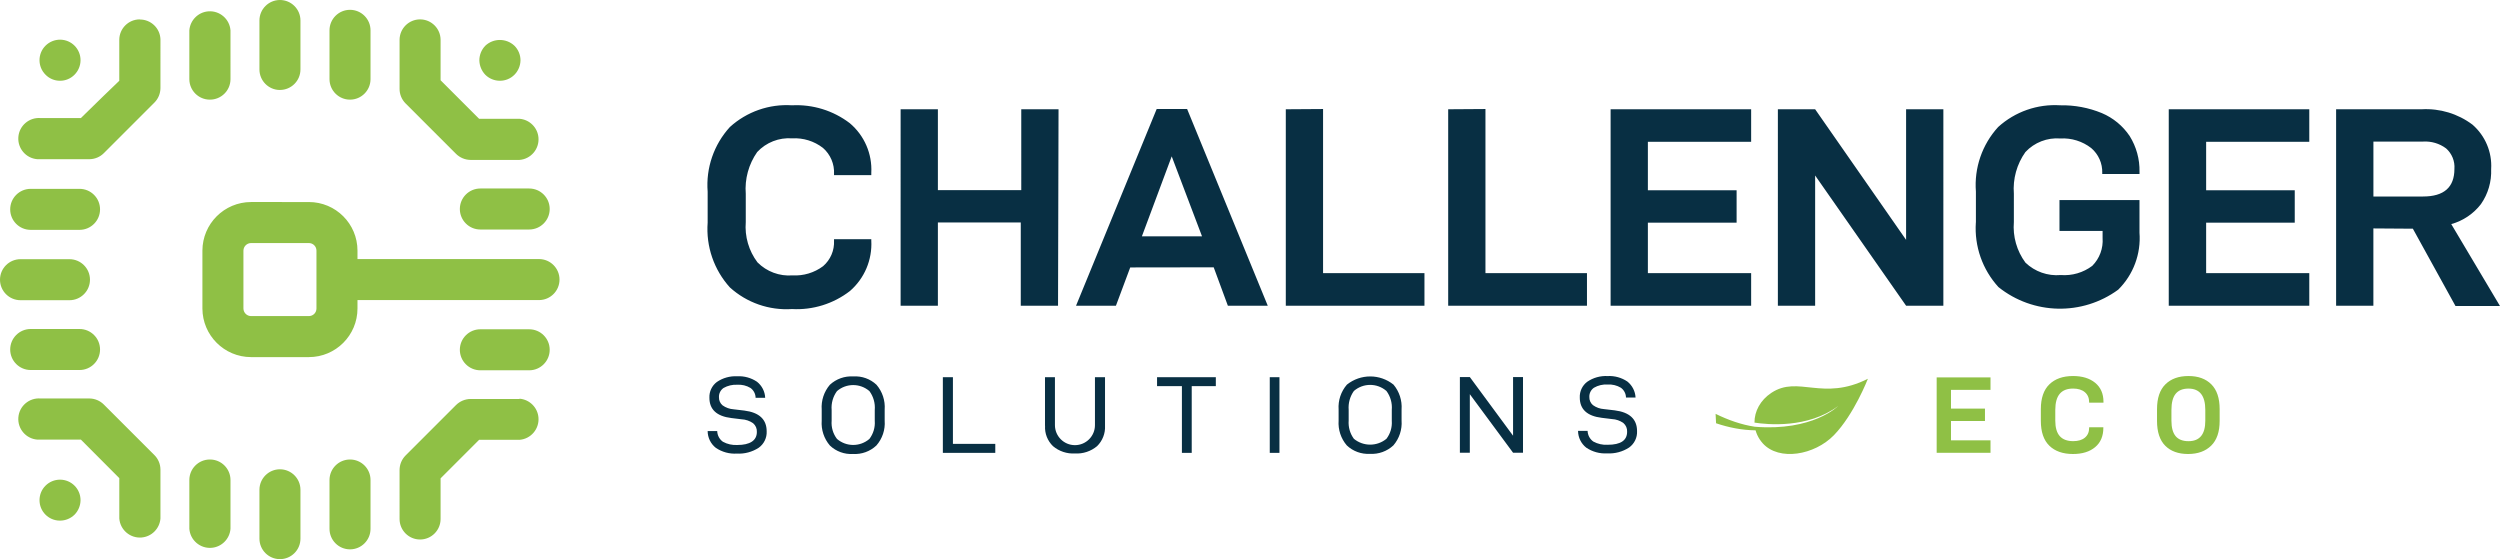
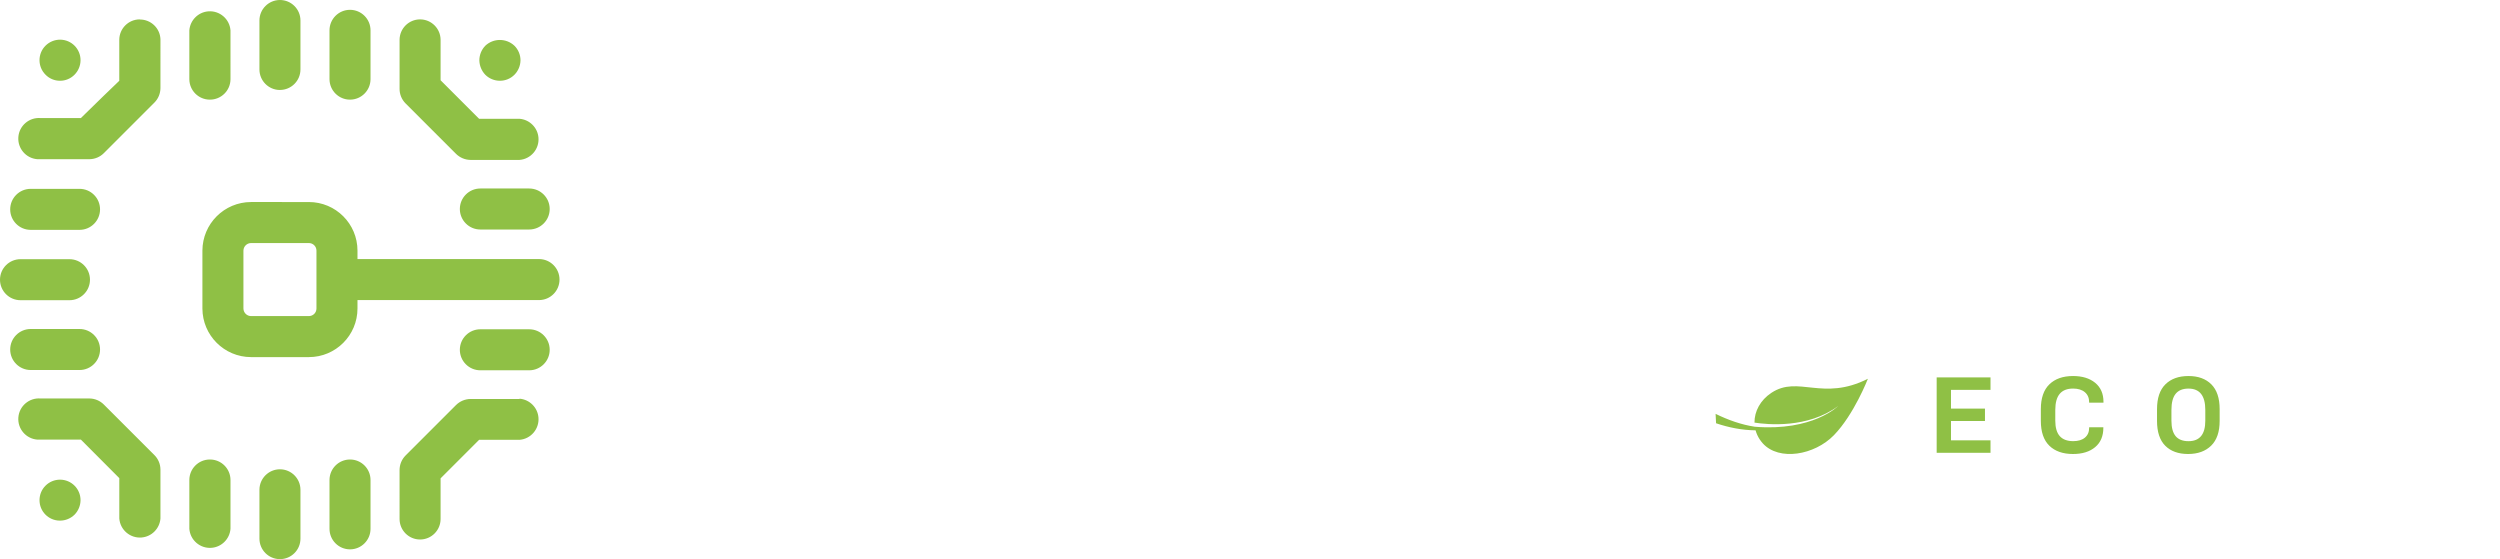
<svg xmlns="http://www.w3.org/2000/svg" viewBox="0 0 799.62 178.85">
-   <path fill="#082F43" d="M226.34,137.88h3.06c0.04,1.36,0.71,2.63,1.83,3.42c1.41,0.77,3.01,1.12,4.61,1.03c3.97,0,6.24-1.39,6.24-4.17  c0.06-1.06-0.38-2.09-1.19-2.78c-1.09-0.77-2.37-1.21-3.7-1.27l-3.26-0.4c-4.69-0.56-7.03-2.74-7.03-6.48  c-0.09-1.97,0.8-3.86,2.38-5.05c1.91-1.31,4.2-1.95,6.52-1.83c2.24-0.12,4.46,0.5,6.32,1.75c1.58,1.25,2.54,3.12,2.62,5.13h-3.06  c-0.02-1.24-0.62-2.41-1.63-3.14c-1.28-0.77-2.76-1.13-4.25-1.03c-1.53-0.08-3.04,0.28-4.37,1.03c-0.96,0.66-1.52,1.77-1.47,2.94  c-0.04,1.01,0.38,1.97,1.15,2.62c1.05,0.75,2.29,1.19,3.58,1.27l3.38,0.4c4.77,0.6,7.15,2.82,7.15,6.64  c0.1,2.07-0.86,4.04-2.54,5.25c-2.07,1.35-4.52,2.01-6.99,1.87c-2.38,0.15-4.74-0.49-6.72-1.83  C227.31,141.95,226.35,139.98,226.34,137.88z M262.82,134.55v-3.54c-0.21-2.89,0.74-5.75,2.62-7.95c2.04-1.88,4.75-2.84,7.51-2.66  c2.73-0.18,5.4,0.79,7.39,2.66c1.89,2.2,2.83,5.06,2.62,7.95v3.54c0.22,2.9-0.74,5.77-2.66,7.95c-2.01,1.89-4.71,2.87-7.47,2.7  c-2.73,0.17-5.41-0.81-7.39-2.7C263.55,140.3,262.61,137.44,262.82,134.55z M279.79,134.55v-3.42c0.18-2.15-0.42-4.3-1.71-6.04  c-2.98-2.57-7.39-2.57-10.37,0c-1.28,1.74-1.89,3.89-1.71,6.04v3.42c-0.17,2.09,0.43,4.17,1.71,5.84c2.98,2.57,7.39,2.57,10.37,0  c1.26-1.66,1.87-3.72,1.71-5.8V134.55z M304.79,120.64v21.34h13.55v2.86h-16.77v-24.2H304.79z M334.24,136.18v-15.54h3.18v15.34  c0,3.53,2.86,6.4,6.4,6.4c3.53,0,6.4-2.86,6.4-6.4v-15.34h3.22v15.54c0.13,2.44-0.8,4.81-2.54,6.52c-1.97,1.65-4.5,2.49-7.07,2.34  c-2.56,0.15-5.08-0.69-7.03-2.34c-1.75-1.69-2.68-4.05-2.54-6.48V136.18z M381.17,123.5v21.34h-3.14V123.5h-7.95v-2.86h18.8v2.86  H381.17z M409.23,120.64v24.2h-3.1v-24.2H409.23z M428.15,134.51v-3.54c-0.2-2.9,0.76-5.75,2.66-7.95c4.36-3.49,10.55-3.49,14.9,0  c1.86,2.22,2.78,5.06,2.58,7.95v3.54c0.21,2.89-0.73,5.75-2.62,7.95c-2.03,1.89-4.74,2.87-7.51,2.7c-2.73,0.16-5.41-0.82-7.39-2.7  c-1.88-2.19-2.82-5.03-2.62-7.91V134.51z M445.16,134.51v-3.42c0.18-2.15-0.42-4.3-1.71-6.04c-2.99-2.59-7.42-2.59-10.41,0  c-1.25,1.75-1.84,3.89-1.67,6.04v3.42c-0.16,2.08,0.43,4.16,1.67,5.84c3.02,2.49,7.39,2.49,10.41,0c1.26-1.65,1.86-3.7,1.71-5.76  L445.16,134.51z M487.13,144.8h-3.18l-13.83-18.72v18.72h-3.18v-24.2h3.18l13.83,18.76V120.6h3.18V144.8z M504.73,137.81h3.06  c0.04,1.36,0.71,2.63,1.83,3.42c1.41,0.77,3.01,1.13,4.61,1.03c4.13,0,6.2-1.39,6.2-4.17c0.06-1.06-0.38-2.09-1.19-2.78  c-1.07-0.77-2.34-1.21-3.66-1.27l-3.26-0.4c-4.69-0.56-7.03-2.74-7.03-6.48c-0.09-1.97,0.8-3.86,2.38-5.05  c1.91-1.31,4.2-1.95,6.52-1.83c2.24-0.12,4.46,0.5,6.32,1.75c1.57,1.26,2.52,3.12,2.62,5.13h-3.06c-0.02-1.24-0.62-2.41-1.63-3.14  c-1.28-0.77-2.76-1.13-4.25-1.03c-1.53-0.1-3.05,0.26-4.37,1.03c-0.96,0.66-1.52,1.77-1.47,2.94c-0.04,1.01,0.38,1.97,1.15,2.62  c1.04,0.75,2.26,1.19,3.54,1.27l3.42,0.4c4.77,0.6,7.15,2.82,7.15,6.64c0.1,2.07-0.86,4.04-2.54,5.25  c-2.07,1.35-4.52,2.01-6.99,1.87c-2.38,0.15-4.74-0.49-6.72-1.83c-1.62-1.28-2.59-3.22-2.62-5.29L504.73,137.81z M226.34,71.16V61.3  c-0.59-7.58,1.99-15.06,7.11-20.67c5.41-4.91,12.58-7.42,19.87-6.95c6.64-0.34,13.19,1.68,18.48,5.72c4.66,3.92,7.21,9.81,6.88,15.9  v0.72h-11.92v-0.36c0.17-3.18-1.14-6.26-3.54-8.35c-2.81-2.18-6.31-3.26-9.86-3.06c-4.19-0.31-8.3,1.3-11.17,4.37  c-2.74,3.9-4.03,8.64-3.66,13.39v9.02c-0.37,4.6,0.96,9.19,3.74,12.88c2.94,2.97,7.04,4.5,11.21,4.17c3.5,0.2,6.97-0.84,9.78-2.94  c2.37-2.04,3.66-5.06,3.5-8.19v-0.44h11.92v0.44c0.34,6.15-2.18,12.11-6.84,16.14c-5.28,4.08-11.86,6.13-18.52,5.76  c-7.29,0.48-14.46-2.01-19.87-6.92c-5.1-5.64-7.67-13.12-7.11-20.71L226.34,71.16z M338.41,97.78h-11.92V71.16h-26.51v26.63h-11.92  V34.95h11.92v25.87h26.67V34.95h11.92L338.41,97.78z M361.5,85.54l-4.57,12.24h-12.76l25.79-62.91h9.74l25.79,62.91h-12.76  l-4.53-12.28L361.5,85.54z M374.77,50.01l-9.54,25.59h19.24L374.77,50.01z M423.18,34.87v52.5h32.43v10.41h-44.35V34.95  L423.18,34.87z M475.12,34.87v52.5h32.47v10.41H463.2V34.95L475.12,34.87z M527.07,60.86h28.38v10.37h-28.38v16.14h33.03v10.41  h-44.95V34.95h44.95v10.41h-33.03V60.86z M621.58,97.78h-11.92l-29.09-41.65v41.65h-11.92V34.95h11.92l29.09,41.77V34.95h11.92  V97.78z M631.99,71.16V61.3c-0.59-7.58,1.99-15.06,7.11-20.67c5.41-4.91,12.58-7.42,19.87-6.95c4.56-0.09,9.1,0.76,13.31,2.5  c3.62,1.53,6.72,4.09,8.9,7.35c2.13,3.42,3.22,7.38,3.14,11.41v0.72h-11.92V55.3c0.09-3.05-1.21-5.97-3.54-7.95  c-2.81-2.18-6.31-3.26-9.86-3.06c-4.19-0.33-8.3,1.27-11.17,4.33c-2.76,3.88-4.07,8.61-3.7,13.35V71c-0.38,4.64,0.93,9.25,3.7,13  c3.01,2.89,7.13,4.34,11.29,3.97c3.61,0.28,7.2-0.76,10.09-2.94c2.34-2.35,3.54-5.6,3.3-8.9v-2.27h-13.79V64h25.59v10.41  c0.52,6.78-1.96,13.45-6.8,18.24c-11.49,8.41-27.2,8.07-38.31-0.83c-5.11-5.59-7.73-13.03-7.23-20.59V71.16z M705.63,60.86h28.34  v10.37h-28.34v16.14h32.99v10.41h-44.95V34.95h44.95v10.41h-32.99L705.63,60.86z M759.12,73.06v24.72H747.2V34.95h27.34  c5.84-0.33,11.62,1.41,16.29,4.93c4.09,3.56,6.3,8.82,5.96,14.23c0.16,3.98-0.98,7.9-3.26,11.17c-2.39,3.11-5.72,5.35-9.5,6.4  l15.58,26.19h-14.23l-13.63-24.72L759.12,73.06z M775.02,62.85c6.68,0,10.02-2.94,10.02-8.82c0.19-2.48-0.8-4.91-2.66-6.56  c-2.11-1.58-4.72-2.35-7.35-2.19h-15.9v17.57H775.02z" />
  <path fill="#8FC045" d="M96.1,156.66v15.62c0,3.62-2.94,6.56-6.56,6.56c-3.62,0-6.56-2.94-6.56-6.56v-15.62c0-3.62,2.94-6.56,6.56-6.56  C93.16,150.11,96.1,153.04,96.1,156.66z M67.12,146.97c-3.62,0-6.56,2.94-6.56,6.56v15.62c0.28,3.63,3.46,6.35,7.09,6.07  c3.24-0.25,5.81-2.83,6.07-6.07v-15.62c0-3.62-2.94-6.56-6.56-6.56C67.15,146.97,67.14,146.97,67.12,146.97z M111.95,146.97  c-3.62,0-6.56,2.94-6.56,6.56v15.62c0,3.62,2.94,6.56,6.56,6.56c3.62,0,6.56-2.94,6.56-6.56v-15.62  C118.51,149.9,115.58,146.97,111.95,146.97L111.95,146.97z M89.54,28.77c3.62,0,6.56-2.94,6.56-6.56c0-0.01,0-0.03,0-0.04V6.56  C96.1,2.94,93.16,0,89.54,0c-3.62,0-6.56,2.94-6.56,6.56v15.62c-0.02,3.62,2.9,6.58,6.52,6.6C89.51,28.77,89.53,28.77,89.54,28.77  L89.54,28.77z M67.12,31.87c3.62,0.02,6.58-2.9,6.6-6.52c0-0.01,0-0.03,0-0.04V9.7c-0.28-3.63-3.46-6.35-7.09-6.07  c-3.24,0.25-5.81,2.83-6.07,6.07v15.62C60.57,28.94,63.5,31.87,67.12,31.87L67.12,31.87L67.12,31.87z M111.95,31.87  c3.62,0,6.56-2.94,6.56-6.56V9.7c0-3.62-2.94-6.56-6.56-6.56c-3.62,0-6.56,2.94-6.56,6.56l0,0v15.62  C105.4,28.94,108.33,31.87,111.95,31.87L111.95,31.87L111.95,31.87z M178.96,89.42c0,3.62-2.94,6.56-6.56,6.56h-58.06v2.7  c0,8.58-6.96,15.54-15.54,15.54l0,0H80.28c-8.57-0.02-15.52-6.97-15.54-15.54V80.16c0.02-8.57,6.97-15.52,15.54-15.54H98.8  c8.58,0,15.54,6.96,15.54,15.54l0,0v2.7h58.06C176.02,82.86,178.96,85.8,178.96,89.42L178.96,89.42z M101.22,80.16  c0-1.34-1.09-2.42-2.42-2.42l0,0H80.28c-1.33,0.02-2.4,1.09-2.42,2.42v18.52c0.02,1.33,1.09,2.4,2.42,2.42H98.8  c1.34,0,2.42-1.09,2.42-2.42l0,0V80.16z M153.64,60.29c-3.62,0-6.56,2.94-6.56,6.56c0,3.62,2.94,6.56,6.56,6.56h15.62  c3.62,0,6.56-2.94,6.56-6.56c0-3.62-2.94-6.56-6.56-6.56H153.64z M169.26,105.32h-15.62c-3.62,0-6.56,2.94-6.56,6.56  c0,3.62,2.94,6.56,6.56,6.56h15.62c3.62,0,6.56-2.94,6.56-6.56C175.82,108.25,172.88,105.32,169.26,105.32z M22.22,96.02  c3.62,0,6.56-2.94,6.56-6.56c0-3.62-2.94-6.56-6.56-6.56H6.56C2.94,82.9,0,85.84,0,89.46c0,3.62,2.94,6.56,6.56,6.56H22.22z   M9.82,73.52h15.62c3.62,0,6.56-2.94,6.56-6.56c0-3.62-2.94-6.56-6.56-6.56H9.82c-3.62,0-6.56,2.94-6.56,6.56  C3.26,70.59,6.19,73.52,9.82,73.52C9.82,73.52,9.82,73.52,9.82,73.52z M25.44,118.35c3.62,0,6.56-2.94,6.56-6.56  c0-3.62-2.94-6.56-6.56-6.56H9.82c-3.62,0-6.56,2.94-6.56,6.56c0,3.62,2.94,6.56,6.56,6.56l0,0H25.44z M145.85,49.2  c1.24,1.23,2.91,1.93,4.65,1.95h15.66c3.63-0.28,6.35-3.46,6.07-7.09c-0.25-3.24-2.83-5.81-6.07-6.07h-12.92l-12.32-12.32V12.76  c0-3.62-2.94-6.56-6.56-6.56c-3.62,0-6.56,2.94-6.56,6.56v15.66c-0.01,1.74,0.68,3.41,1.91,4.65L145.85,49.2z M166.16,127.61H150.5  c-1.74,0.02-3.41,0.72-4.65,1.95l-16.14,16.14c-1.23,1.24-1.91,2.91-1.91,4.65V166c0,3.62,2.94,6.56,6.56,6.56  c3.62,0,6.56-2.94,6.56-6.56l0,0v-13l12.32-12.32h12.92c3.63-0.28,6.35-3.46,6.07-7.09c-0.25-3.24-2.83-5.81-6.07-6.07  L166.16,127.61z M44.71,6.2c-3.62,0-6.56,2.94-6.56,6.56v13.08c-2.5,2.34-6.32,6.12-12.28,11.92H12.96  c-3.63-0.28-6.81,2.43-7.09,6.07c-0.28,3.63,2.43,6.81,6.07,7.09c0.34,0.03,0.68,0.03,1.02,0h15.62c1.75-0.01,3.42-0.71,4.65-1.95  l16.14-16.14c1.24-1.23,1.94-2.9,1.95-4.65V12.52c-0.15-3.53-3.07-6.3-6.6-6.28V6.2z M33.22,129.4c-1.23-1.24-2.9-1.94-4.65-1.95  H12.96c-3.63-0.28-6.81,2.43-7.09,6.07c-0.28,3.63,2.43,6.81,6.07,7.09c0.34,0.03,0.68,0.03,1.02,0h12.92l12.28,12.32v12.92  c0.28,3.63,3.46,6.35,7.09,6.07c3.24-0.25,5.81-2.83,6.07-6.07v-15.66c-0.01-1.75-0.71-3.42-1.95-4.65L33.22,129.4z M159.92,25.83  c1.73,0,3.39-0.69,4.61-1.91c1.23-1.24,1.93-2.91,1.95-4.65c-0.01-1.75-0.71-3.42-1.95-4.65c-2.61-2.45-6.69-2.45-9.3,0  c-1.21,1.24-1.9,2.91-1.91,4.65c0.03,1.74,0.71,3.4,1.91,4.65C156.48,25.16,158.17,25.84,159.92,25.83z M19.2,25.83  c1.75,0.01,3.43-0.7,4.65-1.95c1.21-1.23,1.9-2.88,1.91-4.61c0.01-3.62-2.91-6.57-6.53-6.58c-1.75-0.01-3.44,0.69-4.68,1.93  c-2.55,2.56-2.55,6.7,0,9.26C15.77,25.14,17.45,25.84,19.2,25.83z M14.55,155.35c-1.23,1.22-1.91,2.88-1.91,4.61  c-0.02,3.6,2.88,6.54,6.48,6.56c0.03,0,0.05,0,0.08,0c1.74,0,3.41-0.69,4.65-1.91c1.21-1.24,1.9-2.91,1.91-4.65  c-0.01-3.62-2.95-6.55-6.57-6.54C17.44,153.42,15.77,154.12,14.55,155.35L14.55,155.35z M624.02,130.68h10.87v3.98h-10.87v6.18  h12.64v3.98h-17.22v-24.11h17.22v3.98h-12.64V130.68z M652.76,134.63v-3.77c0-3.52,0.91-6.16,2.73-7.93  c1.82-1.77,4.34-2.66,7.58-2.66c2.96,0,5.31,0.73,7.08,2.18c1.76,1.46,2.64,3.48,2.64,6.06v0.28h-4.58v-0.14  c0-1.35-0.45-2.42-1.36-3.2c-0.91-0.78-2.17-1.17-3.77-1.17c-1.91,0-3.34,0.56-4.28,1.68c-0.94,1.12-1.42,2.83-1.42,5.14v3.46  c0,2.21,0.48,3.85,1.43,4.93c0.96,1.07,2.39,1.61,4.3,1.61c1.6,0,2.86-0.38,3.76-1.14c0.9-0.76,1.34-1.8,1.34-3.13v-0.17h4.54v0.17  c0,2.66-0.87,4.72-2.62,6.18c-1.75,1.47-4.11,2.2-7.09,2.2c-3.23,0-5.76-0.89-7.56-2.65C653.66,140.79,652.76,138.15,652.76,134.63z   M689.92,134.63v-3.77c0-3.52,0.89-6.16,2.68-7.93c1.78-1.77,4.24-2.66,7.39-2.66c3.1,0,5.54,0.89,7.3,2.66  c1.77,1.77,2.66,4.41,2.66,7.93v3.77c0,3.5-0.9,6.13-2.71,7.91c-1.81,1.78-4.27,2.67-7.39,2.67c-3.12,0-5.56-0.89-7.31-2.65  C690.79,140.79,689.92,138.15,689.92,134.63z M705.36,131.1c0-4.54-1.79-6.81-5.38-6.81c-1.84,0-3.21,0.56-4.11,1.68  c-0.9,1.12-1.34,2.83-1.34,5.14v3.46c0,2.21,0.45,3.85,1.34,4.93c0.9,1.07,2.27,1.61,4.11,1.61c3.59,0,5.38-2.18,5.38-6.53V131.1z   M561.52,137.64c0.27,1.01,0.72,1.99,1.33,2.92c0.29,0.43,0.62,0.85,0.98,1.26c5.21,5.73,16.53,3.76,22.73-2.61  c6.46-6.64,10.88-18.06,10.88-18.06c-14.5,7.33-22.24-1.21-30.88,4.51c-3.53,2.34-5.43,5.93-5.39,9.51  c4.02,0.63,17.01,1.96,26.76-5.3c0,0-8.12,8.14-26.66,6.62c-4.39-0.67-8.56-2.17-12.54-4.12l0.15,3.01  C552.92,136.74,557.11,137.59,561.52,137.64z" />
</svg>